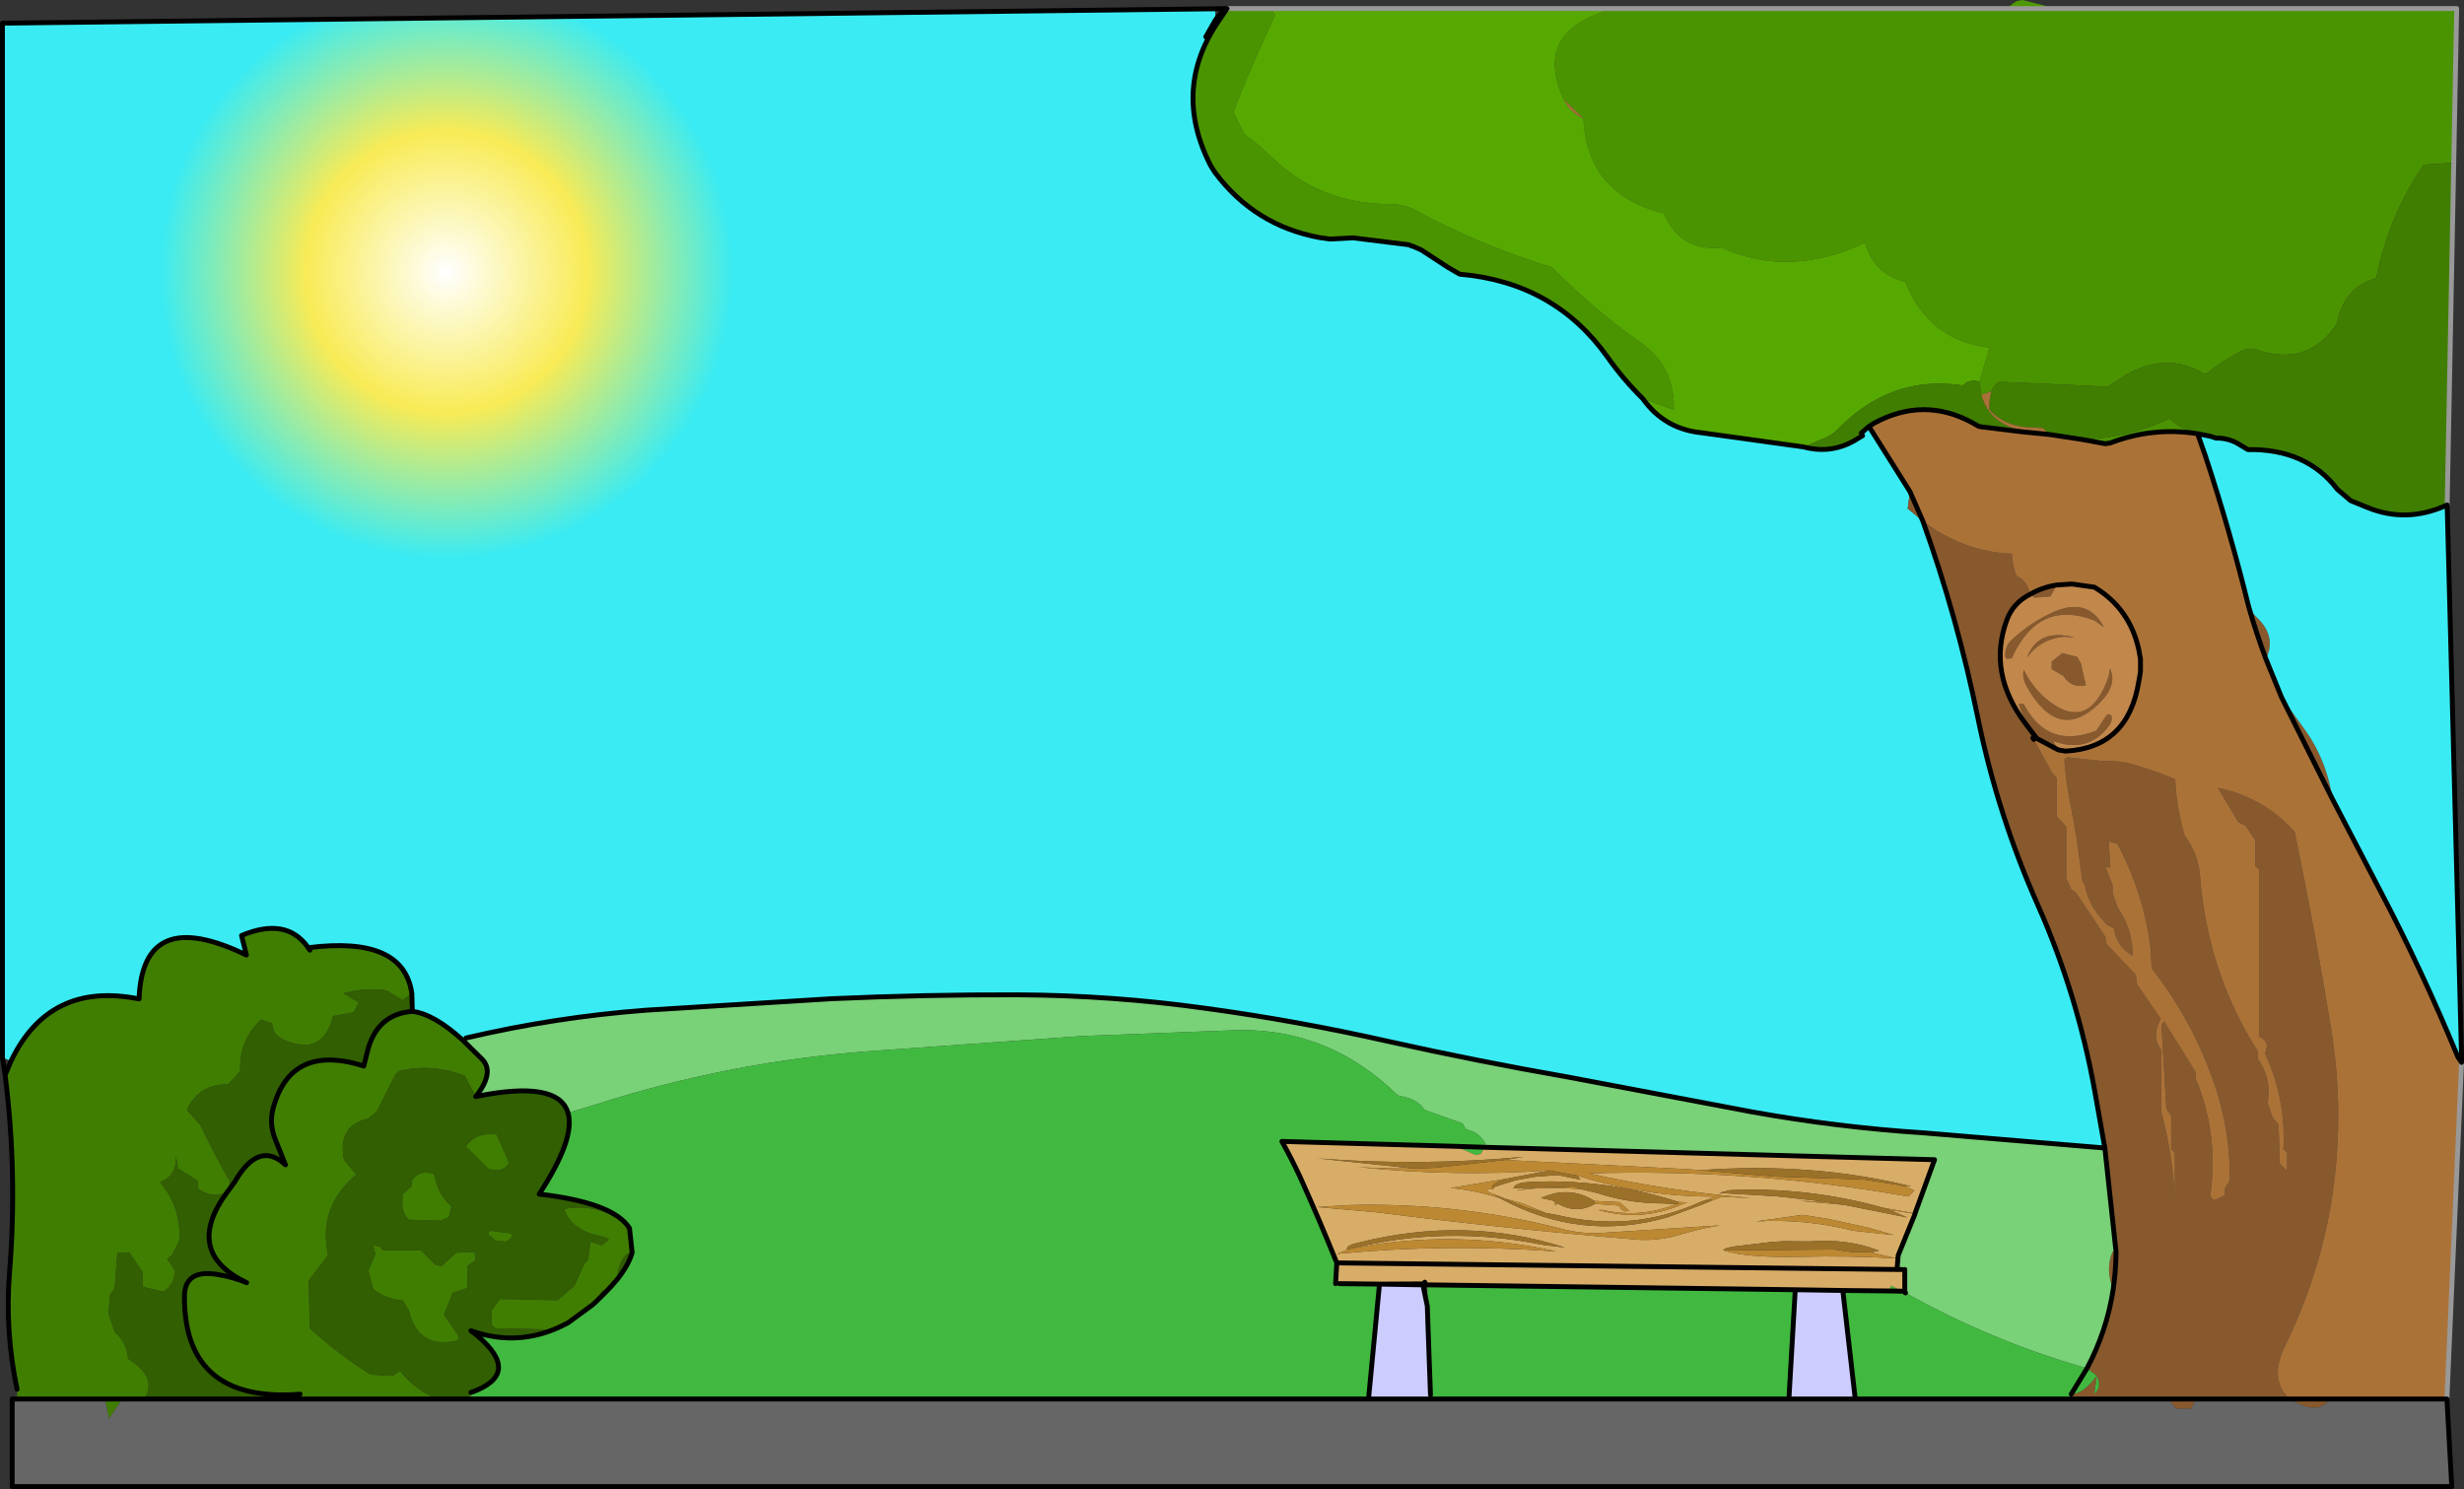
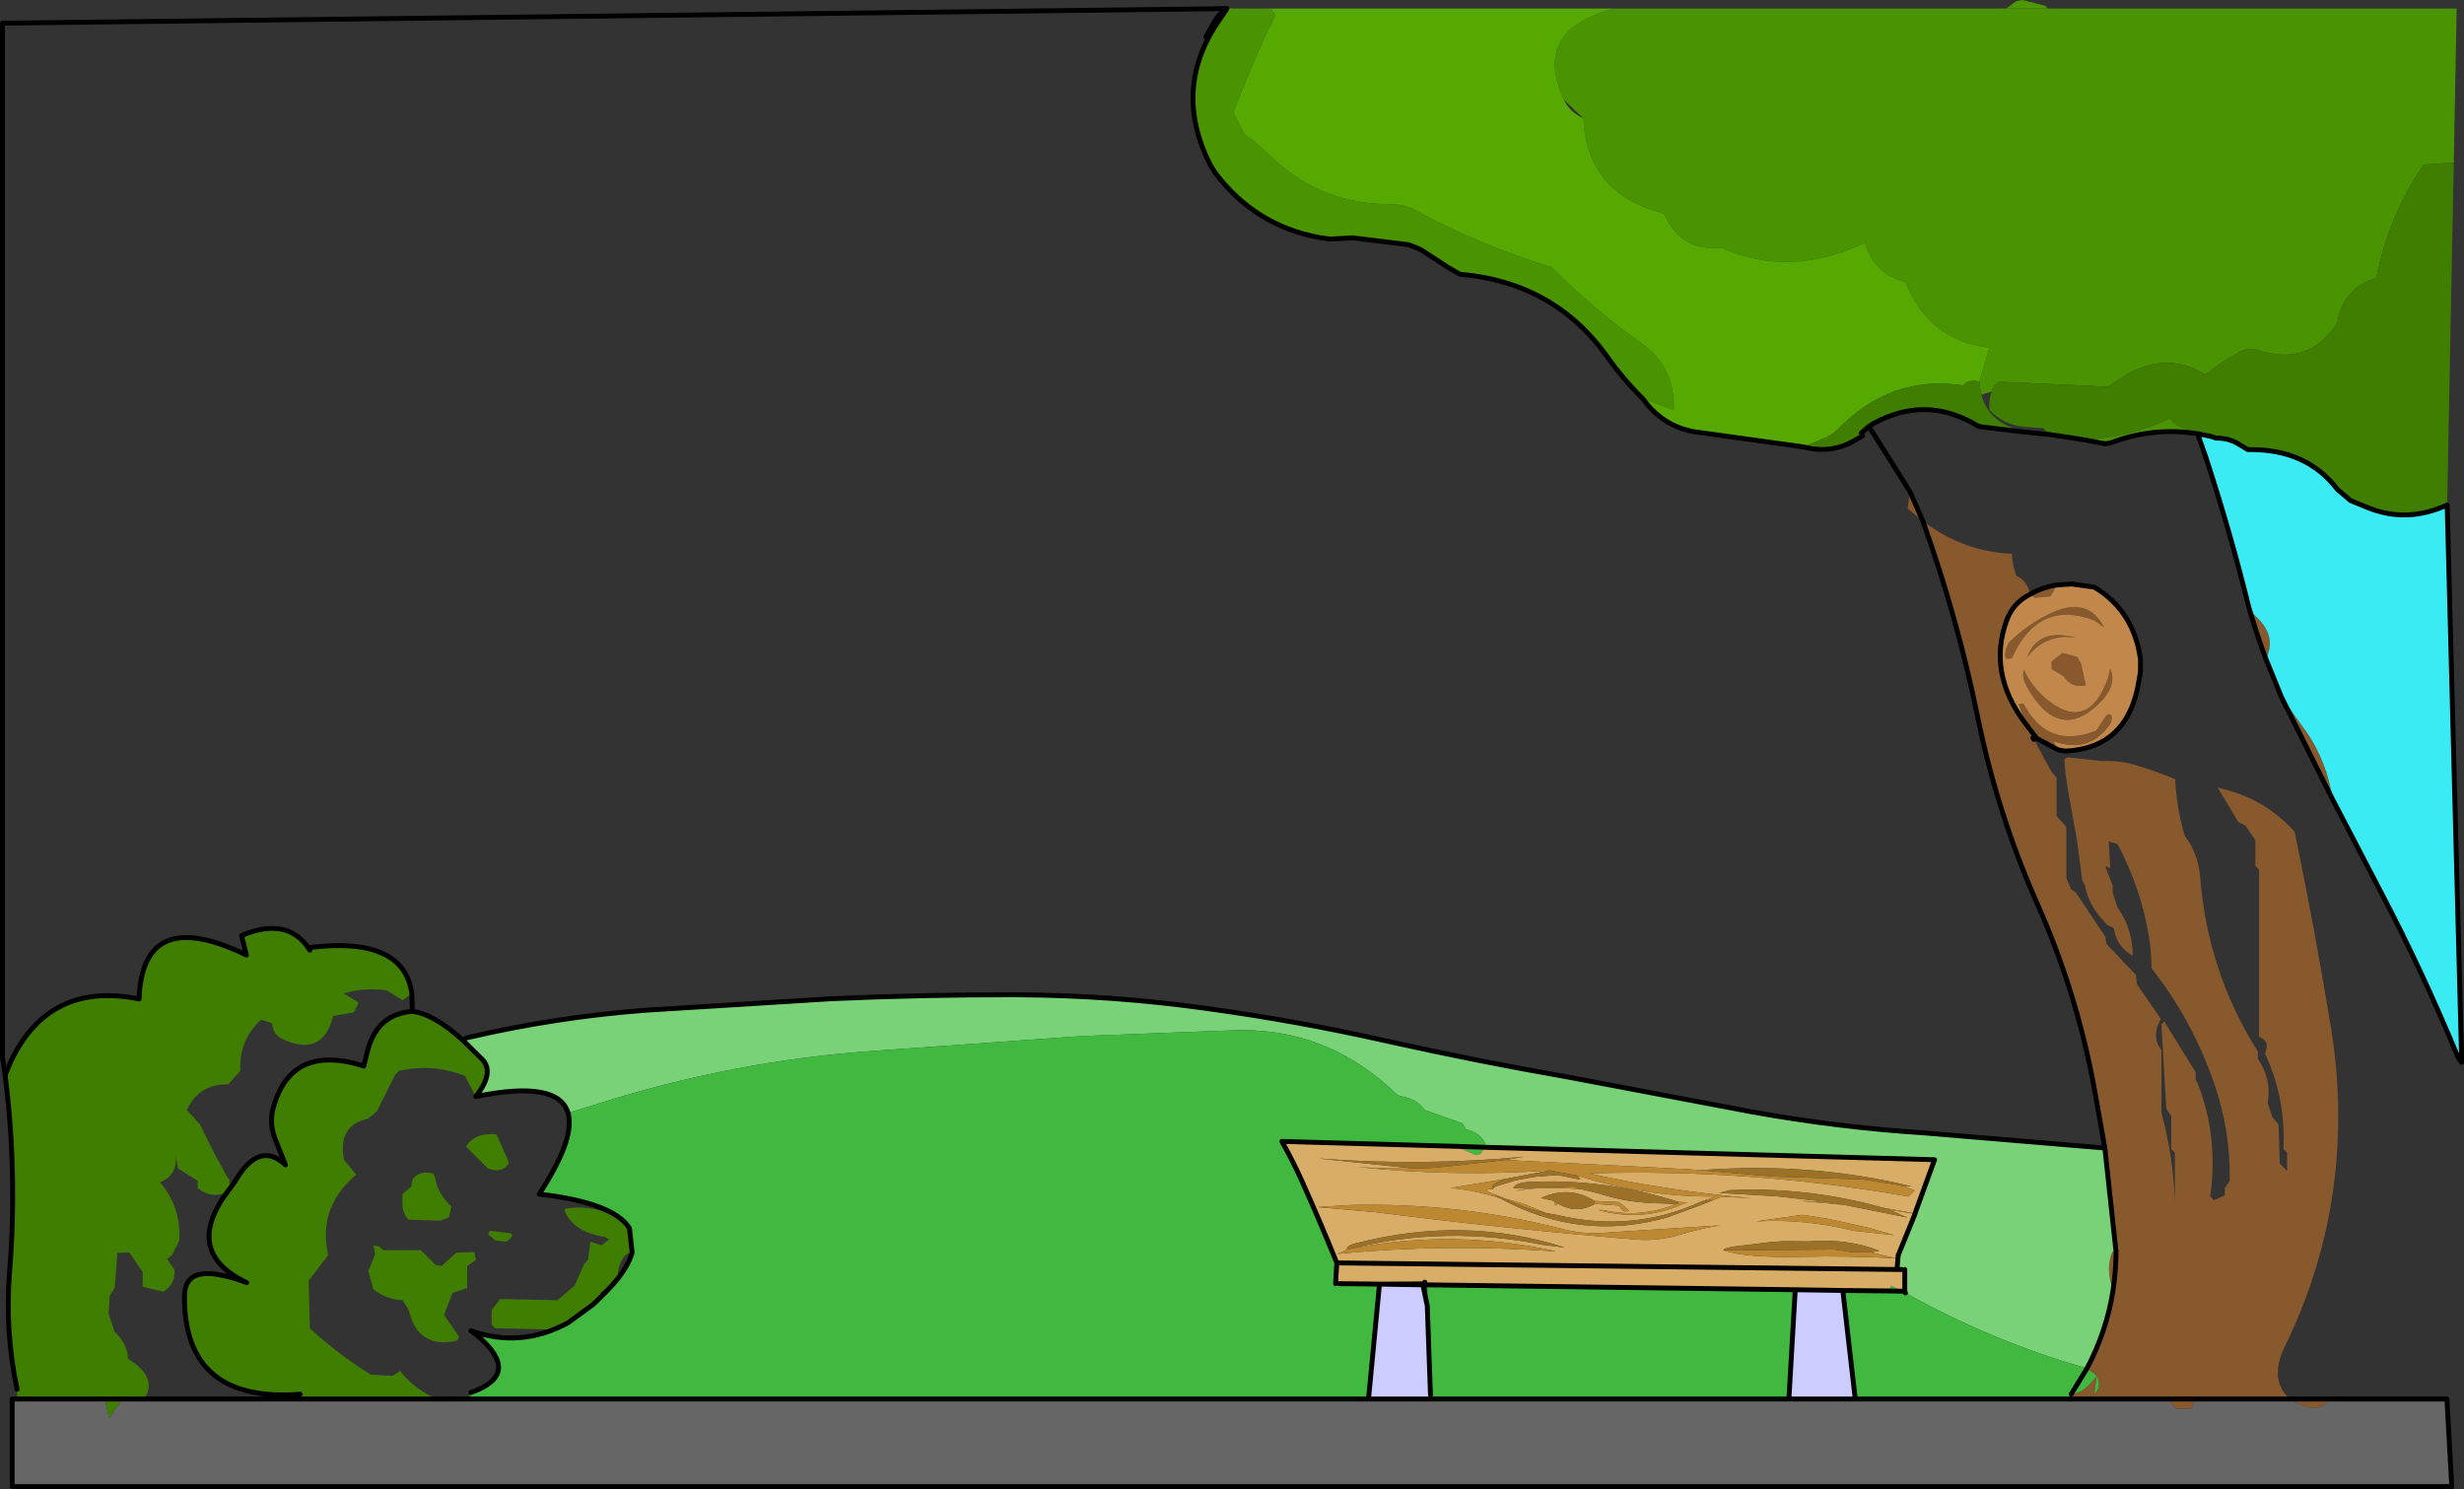
<svg xmlns="http://www.w3.org/2000/svg" height="305.2px" width="504.95px">
  <rect width="100%" height="100%" fill="#333333" stroke="none" />
  <g transform="matrix(1.0, 0.0, 0.0, 1.0, 252.45, 152.35)">
    <path d="M158.65 -150.6 L160.75 -152.1 162.0 -152.35 166.75 -151.15 167.15 -150.6 158.65 -150.6" fill="#4e9801" fill-rule="evenodd" stroke="none" />
    <path d="M158.65 -150.6 L167.15 -150.6 251.0 -150.6 250.4 -119.0 244.25 -118.6 Q237.1 -108.2 234.5 -95.35 227.75 -93.4 226.5 -86.1 220.6 -77.05 209.9 -80.7 208.3 -81.2 206.5 -80.2 202.8 -78.25 199.5 -75.6 191.85 -80.35 183.35 -75.6 L179.5 -73.1 157.25 -74.1 Q156.05 -73.35 155.65 -72.1 L153.6 -71.45 153.2 -73.65 153.2 -74.15 155.25 -81.1 Q142.85 -82.5 138.0 -94.6 131.65 -96.05 129.75 -102.6 114.3 -95.3 100.3 -101.6 91.9 -100.75 88.55 -108.6 72.75 -112.55 72.05 -128.1 L68.05 -131.9 Q61.4 -146.2 78.4 -150.6 L158.65 -150.6 M0.2 -150.6 L7.95 -150.6 8.65 -149.65 Q8.9 -149.25 8.75 -148.95 4.15 -139.4 0.3 -129.35 L2.55 -124.85 Q5.55 -122.7 8.25 -120.05 18.15 -110.5 32.5 -110.5 35.4 -110.5 37.7 -109.2 51.35 -101.85 65.55 -97.6 74.05 -89.0 83.8 -82.1 90.85 -77.15 90.55 -68.35 L84.2 -70.65 Q80.15 -74.65 76.95 -79.2 66.05 -94.5 46.7 -96.15 L44.2 -97.6 38.85 -101.1 37.85 -101.55 37.75 -101.6 36.15 -102.2 24.8 -103.6 20.1 -103.35 17.65 -103.95 Q4.8 -106.9 -3.5 -117.05 L-4.35 -118.4 Q-12.45 -134.25 -2.4 -148.5 L0.2 -150.6 M174.4 -62.25 Q183.95 -62.65 192.25 -66.6 193.65 -64.95 195.65 -64.35 L199.2 -63.2 197.9 -63.45 Q188.75 -64.9 180.0 -61.55 L178.95 -61.4 174.4 -62.25" fill="#4b9401" fill-rule="evenodd" stroke="none" />
    <path d="M-1.0 -150.6 L0.2 -150.6 -2.4 -148.5 -1.0 -150.6 M7.95 -150.6 L78.4 -150.6 Q61.4 -146.2 68.05 -131.9 69.3 -129.3 72.05 -128.1 72.75 -112.55 88.55 -108.6 91.9 -100.75 100.3 -101.6 114.3 -95.3 129.75 -102.6 131.65 -96.05 138.0 -94.6 142.85 -82.5 155.25 -81.1 L153.2 -74.15 152.0 -74.35 150.75 -74.1 149.75 -73.35 Q135.05 -75.6 124.1 -64.3 122.85 -63.0 120.95 -62.35 L117.15 -60.75 96.25 -63.65 Q88.65 -64.4 84.2 -70.65 L90.55 -68.35 Q90.85 -77.15 83.8 -82.1 74.05 -89.0 65.55 -97.6 51.35 -101.85 37.7 -109.2 35.4 -110.5 32.5 -110.5 18.15 -110.5 8.25 -120.05 5.55 -122.7 2.55 -124.85 L0.3 -129.35 Q4.15 -139.4 8.75 -148.95 8.9 -149.25 8.65 -149.65 L7.95 -150.6 M20.1 -103.35 L18.0 -103.65 Q4.65 -106.1 -3.5 -117.05 4.8 -106.9 17.65 -103.95 L20.1 -103.35 M155.35 -64.65 L160.8 -64.35 161.9 -63.85 155.35 -64.65" fill="#56a901" fill-rule="evenodd" stroke="none" />
-     <path d="M-251.95 64.4 L-251.95 -147.6 -3.4 -150.55 -3.4 -148.2 -5.35 -144.8 -1.0 -150.6 -2.4 -148.5 Q-12.45 -134.25 -4.35 -118.4 L-3.5 -117.05 Q4.65 -106.1 18.0 -103.65 L20.1 -103.35 24.8 -103.6 36.15 -102.2 37.75 -101.6 37.85 -101.55 38.85 -101.1 44.2 -97.6 46.7 -96.15 Q66.05 -94.5 76.95 -79.2 80.15 -74.65 84.2 -70.65 88.65 -64.4 96.25 -63.65 L117.15 -60.75 Q122.7 -59.25 127.6 -62.05 L129.25 -63.05 129.0 -63.6 130.55 -64.95 138.95 -51.6 138.5 -48.1 141.6 -45.55 Q148.7 -25.75 152.9 -5.1 156.95 14.7 165.25 33.35 173.3 51.55 176.85 71.4 L178.9 82.95 141.8 79.85 Q124.05 78.7 106.6 75.55 L68.85 68.4 Q50.25 65.15 31.85 61.05 13.45 56.9 -5.15 54.35 -24.4 51.65 -44.0 51.55 -62.95 51.5 -82.0 52.35 L-120.0 54.7 Q-138.6 56.1 -156.95 60.4 L-157.5 60.95 -157.55 60.9 Q-163.55 55.45 -167.95 54.95 L-168.05 51.3 Q-169.7 39.4 -189.3 41.9 L-189.35 41.8 Q-193.8 35.55 -202.95 39.4 L-201.95 43.4 Q-223.25 33.1 -223.95 52.4 -242.35 48.7 -250.2 65.15 -251.05 64.75 -251.95 64.4" fill="url(#gradient0)" fill-rule="evenodd" stroke="none" />
    <path d="M250.4 -119.0 L249.05 -48.85 Q240.7 -45.0 232.55 -48.4 L230.1 -49.4 229.25 -49.75 226.55 -52.05 Q220.2 -60.4 208.2 -60.2 L205.95 -61.55 Q203.95 -62.6 201.7 -62.55 L200.65 -62.9 199.2 -63.2 195.65 -64.35 Q193.65 -64.95 192.25 -66.6 183.95 -62.65 174.4 -62.25 L167.5 -63.3 166.25 -64.6 163.95 -64.75 Q158.55 -64.8 155.25 -68.35 155.1 -70.25 155.65 -72.1 156.05 -73.35 157.25 -74.1 L179.5 -73.1 183.35 -75.6 Q191.85 -80.35 199.5 -75.6 202.8 -78.25 206.5 -80.2 208.3 -81.2 209.9 -80.7 220.6 -77.05 226.5 -86.1 227.75 -93.4 234.5 -95.35 237.1 -108.2 244.25 -118.6 L250.4 -119.0 M-248.95 134.4 L-248.95 132.4 Q-251.45 120.55 -250.5 108.5 -248.85 88.2 -251.4 68.0 L-250.2 65.15 Q-242.35 48.7 -223.95 52.4 -223.25 33.1 -201.95 43.4 L-202.95 39.4 Q-193.8 35.55 -189.35 41.8 L-189.3 41.9 -188.95 42.4 -189.3 41.9 Q-169.7 39.4 -168.05 51.3 L-169.95 52.65 -173.2 50.65 Q-177.65 50.0 -182.05 51.25 L-178.95 53.15 -179.95 55.15 -184.2 55.9 Q-186.25 64.3 -194.3 60.75 -196.45 59.9 -196.7 57.4 L-198.95 56.65 Q-203.55 60.9 -203.2 67.15 L-205.7 69.9 Q-211.7 69.8 -214.15 75.15 L-211.45 78.15 Q-208.6 84.1 -205.75 89.1 L-205.45 89.35 -205.4 91.35 -204.35 89.9 Q-199.4 81.3 -193.95 86.4 L-196.05 81.15 Q-197.3 77.95 -196.5 74.9 -192.9 61.4 -177.9 66.15 L-177.25 63.55 Q-175.4 55.5 -167.95 54.95 -163.55 55.45 -157.55 60.9 L-157.5 60.95 -153.6 64.8 Q-151.05 67.5 -154.95 72.4 L-157.2 68.15 Q-163.9 65.55 -170.7 67.15 L-171.45 67.9 -175.2 75.4 -176.95 76.9 Q-183.35 78.3 -181.95 85.4 L-179.45 88.4 Q-187.4 95.15 -185.2 104.9 L-189.2 110.15 -188.95 119.9 Q-183.15 125.25 -176.45 129.4 L-171.95 129.65 -170.45 128.65 Q-167.3 132.65 -162.75 134.4 L-196.5 134.4 -196.5 133.5 Q-214.7 132.5 -214.65 113.4 -214.65 107.8 -208.0 108.85 -204.85 109.35 -201.9 110.55 -214.95 104.3 -205.9 92.0 L-205.4 91.35 -205.9 92.0 Q-209.2 93.45 -211.95 91.15 L-211.95 89.65 -215.95 87.15 -216.4 84.7 Q-216.2 88.65 -219.65 89.95 -215.3 95.15 -215.7 101.9 L-217.2 104.9 -218.2 105.65 -216.7 107.9 Q-216.45 110.75 -218.95 112.4 L-223.2 111.4 -223.2 108.4 -225.95 104.35 -228.4 104.45 -228.95 111.65 -229.95 113.15 -230.2 116.9 -228.95 120.65 Q-226.45 122.85 -226.2 126.15 L-224.7 127.2 Q-220.4 130.55 -222.9 134.4 L-227.4 134.4 -230.1 138.4 -230.95 134.4 -227.4 134.4 -230.95 134.4 -248.95 134.4 M153.2 -74.15 L153.2 -73.65 153.6 -71.45 Q154.95 -66.2 160.8 -64.35 L155.35 -64.65 153.7 -64.85 153.05 -64.95 Q143.05 -71.1 132.85 -66.25 131.65 -65.7 130.55 -64.95 L129.0 -63.6 129.25 -63.05 127.6 -62.05 Q122.7 -59.25 117.15 -60.75 L120.95 -62.35 Q122.85 -63.0 124.1 -64.3 135.05 -75.6 149.75 -73.35 L150.75 -74.1 152.0 -74.35 153.2 -74.15 M-190.95 133.4 Q-193.9 133.65 -196.5 133.5 -193.9 133.65 -190.95 133.4 M-156.9 134.4 Q-156.25 133.85 -155.95 133.1 L-155.95 134.4 -156.9 134.4 M-136.0 118.75 L-139.45 120.15 -150.95 119.9 -151.7 119.15 -151.7 116.15 -149.95 113.9 -138.2 114.15 -134.7 111.15 -132.7 106.65 -131.95 105.9 -131.45 102.15 -129.2 102.9 -127.65 101.75 Q-128.15 101.3 -128.7 101.15 -135.15 100.1 -136.8 95.6 L-136.4 95.35 Q-128.8 94.25 -123.45 99.4 L-122.9 104.35 Q-124.15 104.35 -125.0 105.95 -125.9 107.55 -125.9 109.8 L-127.15 111.25 -128.0 112.15 -129.2 112.4 -130.15 114.3 -130.95 115.05 -136.0 118.75 M-159.95 94.9 L-160.45 97.15 -162.2 97.85 -168.7 97.65 Q-169.95 96.4 -170.0 94.45 L-169.95 92.4 -168.2 90.9 -167.95 89.4 Q-166.8 87.9 -164.95 88.0 L-163.7 88.15 Q-163.35 88.65 -163.25 89.25 -162.6 92.55 -159.95 94.9 M-150.7 80.15 L-148.35 85.45 Q-148.2 85.75 -148.2 86.15 -149.6 88.2 -152.45 87.15 L-156.95 82.65 Q-155.05 79.7 -150.7 80.15 M-155.2 104.3 L-154.95 105.9 -156.7 107.15 -156.7 111.65 -159.7 112.65 -161.45 117.15 -158.4 121.6 -158.7 122.4 Q-166.8 124.3 -168.7 116.15 L-169.95 114.15 Q-173.25 114.0 -175.95 111.9 L-176.95 108.15 -175.55 104.7 -175.95 102.9 -174.7 103.15 -173.95 103.9 -166.2 103.9 -163.2 106.9 -161.95 107.15 -158.95 104.4 -155.2 104.3 M-147.45 100.9 L-147.85 101.5 -148.7 102.15 -150.95 101.9 -151.75 101.2 Q-152.85 100.5 -151.95 99.9 L-147.8 100.45 Q-147.6 100.5 -147.45 100.9" fill="#407e01" fill-rule="evenodd" stroke="none" />
    <path d="M138.95 -51.6 L141.6 -45.55 Q149.9 -39.25 159.85 -38.85 159.95 -36.5 160.75 -34.35 163.15 -33.25 163.5 -30.6 L163.6 -30.55 Q166.15 -32.0 169.05 -32.45 L167.75 -30.1 164.5 -29.85 163.6 -30.55 Q160.1 -28.8 158.8 -25.25 154.8 -14.35 162.7 -3.95 L164.95 -1.0 162.7 -3.95 161.25 -8.05 162.25 -8.1 Q167.15 1.35 177.15 -2.6 L179.1 -5.55 179.45 -5.9 179.5 -5.95 180.0 -5.9 180.25 -5.65 Q180.45 -4.6 179.9 -3.8 175.6 2.2 168.35 -0.45 L169.25 1.3 164.95 -1.0 Q164.4 -1.45 164.15 -1.1 L164.35 -0.8 168.0 5.9 169.0 7.05 169.0 14.9 171.0 17.15 171.0 27.65 172.0 29.9 173.0 30.65 179.0 39.65 179.25 41.15 185.25 47.45 185.5 49.4 190.35 56.45 189.85 57.6 Q188.65 60.55 190.5 62.9 L190.5 75.65 Q192.95 84.9 193.25 94.0 L193.25 83.9 192.5 83.15 192.5 76.4 191.5 74.9 190.5 57.65 191.05 57.0 197.5 67.4 197.5 68.9 197.9 69.65 Q202.2 80.55 200.5 92.9 L201.25 93.65 203.5 92.65 203.5 91.15 204.5 89.65 Q204.65 79.75 201.55 70.45 197.1 57.1 188.5 46.15 L188.3 42.3 Q187.0 31.1 181.5 20.65 L179.7 20.1 180.0 25.55 179.0 25.25 180.5 29.15 180.5 30.65 181.5 33.65 181.8 34.1 Q184.65 38.4 184.6 43.55 181.25 41.6 180.75 37.9 L179.25 37.15 178.8 36.55 Q175.6 33.35 174.75 28.9 174.3 28.4 174.25 27.9 L173.15 19.65 171.95 12.95 Q170.6 6.0 170.65 3.2 L170.9 3.05 171.25 2.9 171.1 2.85 178.45 3.65 Q182.1 3.5 185.1 4.45 189.25 5.65 193.3 7.35 193.6 13.3 195.25 18.9 198.05 22.65 198.4 27.2 199.95 46.95 210.25 63.15 L210.25 64.65 210.9 65.7 Q213.05 69.5 212.25 73.65 L213.25 76.65 214.5 78.15 214.75 86.15 216.25 87.65 216.25 83.9 215.5 83.15 Q216.0 72.75 211.75 63.65 L211.9 62.95 Q212.65 61.0 210.5 60.15 L210.5 25.9 209.75 25.15 209.75 19.9 207.75 16.9 206.25 16.15 202.05 9.1 204.4 9.7 Q212.3 12.0 217.8 18.15 221.95 38.15 225.25 58.4 227.25 70.5 226.55 82.7 225.35 104.05 215.8 123.6 212.45 130.45 216.8 134.4 L224.95 134.4 Q222.65 138.0 216.8 134.4 L197.7 134.4 191.9 134.4 197.7 134.4 196.5 136.4 193.5 136.4 191.9 134.4 172.0 134.4 172.0 133.4 172.1 133.25 Q174.15 133.65 177.25 129.65 L176.75 133.3 Q178.35 132.0 177.25 129.65 L175.25 128.1 Q179.3 120.45 180.6 112.0 181.15 108.2 181.2 104.3 181.15 108.2 180.6 112.0 178.95 107.75 180.5 104.15 L181.2 104.3 178.9 82.95 176.85 71.4 Q173.3 51.55 165.25 33.35 156.95 14.7 152.9 -5.1 148.7 -25.75 141.6 -45.55 L138.5 -48.1 138.95 -51.6 M186.15 -14.35 L185.85 -12.65 Q185.3 -13.7 186.15 -14.35 M158.75 -17.35 L158.5 -17.7 Q158.35 -19.45 159.45 -20.85 163.0 -24.3 167.5 -26.5 175.3 -30.4 178.7 -23.8 L176.8 -25.15 Q165.3 -29.65 159.8 -17.4 L158.75 -17.35 M208.4 -27.9 Q209.05 -26.75 209.95 -25.9 214.2 -21.9 211.9 -17.3 209.95 -22.5 208.4 -27.9 M215.1 -9.45 L220.2 -2.35 Q224.4 3.7 225.6 11.55 L215.1 -9.45 M170.65 -21.85 Q165.7 -21.45 162.95 -17.55 165.2 -23.75 172.85 -21.65 L170.65 -21.85 M173.25 -17.7 L174.0 -16.35 175.0 -11.9 Q172.1 -11.2 170.4 -13.8 L168.0 -15.2 168.0 -16.75 170.2 -18.5 173.25 -17.7 M179.65 -13.65 L179.95 -15.3 Q181.6 -11.85 177.55 -8.0 169.4 -0.2 163.0 -11.45 162.0 -13.2 162.2 -14.65 L162.3 -15.05 Q163.85 -11.8 166.65 -9.3 175.5 -1.75 179.65 -13.65" fill="#88592d" fill-rule="evenodd" stroke="none" />
    <path d="M169.05 -32.45 L172.15 -32.65 176.75 -32.0 Q184.0 -27.65 185.85 -19.2 L186.2 -17.3 186.2 -14.85 186.15 -14.35 Q185.3 -13.7 185.85 -12.65 183.65 0.95 170.85 1.6 L169.6 1.4 169.25 1.3 168.35 -0.45 Q175.6 2.2 179.9 -3.8 180.45 -4.6 180.25 -5.65 L180.0 -5.9 179.5 -5.95 179.45 -5.9 179.1 -5.55 177.15 -2.6 Q167.15 1.35 162.25 -8.1 L161.25 -8.05 162.7 -3.95 Q154.8 -14.35 158.8 -25.25 160.1 -28.8 163.6 -30.55 L164.5 -29.85 167.75 -30.1 169.05 -32.45 M158.75 -17.35 L159.8 -17.4 Q165.3 -29.65 176.8 -25.15 L178.7 -23.8 Q175.3 -30.4 167.5 -26.5 163.0 -24.3 159.45 -20.85 158.35 -19.45 158.5 -17.7 L158.75 -17.35 M179.65 -13.65 Q175.5 -1.75 166.65 -9.3 163.85 -11.8 162.3 -15.05 L162.2 -14.65 Q162.0 -13.2 163.0 -11.45 169.4 -0.2 177.55 -8.0 181.6 -11.85 179.95 -15.3 L179.65 -13.65 M173.25 -17.7 L170.2 -18.5 168.0 -16.75 168.0 -15.2 170.4 -13.8 Q172.1 -11.2 175.0 -11.9 L174.0 -16.35 173.25 -17.7 M170.65 -21.85 L172.85 -21.65 Q165.2 -23.75 162.95 -17.55 165.7 -21.45 170.65 -21.85" fill="#c2874b" fill-rule="evenodd" stroke="none" />
-     <path d="M252.0 65.4 L249.0 134.4 224.95 134.4 216.8 134.4 Q212.45 130.45 215.8 123.6 225.35 104.05 226.55 82.7 227.25 70.5 225.25 58.4 221.95 38.15 217.8 18.15 212.3 12.0 204.4 9.7 L202.05 9.1 206.25 16.15 207.75 16.9 209.75 19.9 209.75 25.15 210.5 25.9 210.5 60.15 Q212.65 61.0 211.9 62.95 L211.75 63.65 Q216.0 72.75 215.5 83.15 L216.25 83.9 216.25 87.65 214.75 86.15 214.5 78.15 213.25 76.65 212.25 73.65 Q213.05 69.5 210.9 65.7 L210.25 64.65 210.25 63.15 Q199.95 46.95 198.4 27.2 198.05 22.65 195.25 18.9 193.6 13.3 193.3 7.35 189.25 5.65 185.1 4.45 182.1 3.5 178.45 3.65 L171.1 2.85 171.25 2.9 170.9 3.05 170.65 3.2 Q170.6 6.0 171.95 12.95 L173.15 19.65 174.25 27.9 Q174.3 28.4 174.75 28.9 175.6 33.35 178.8 36.55 L179.25 37.15 180.75 37.9 Q181.25 41.6 184.6 43.55 184.65 38.4 181.8 34.1 L181.5 33.65 180.5 30.65 180.5 29.15 179.0 25.25 180.0 25.55 179.7 20.1 181.5 20.65 Q187.0 31.1 188.3 42.3 L188.5 46.15 Q197.1 57.1 201.55 70.45 204.65 79.75 204.5 89.65 L203.5 91.15 203.5 92.65 201.25 93.65 200.5 92.9 Q202.2 80.55 197.9 69.65 L197.5 68.9 197.5 67.4 191.05 57.0 190.5 57.65 191.5 74.9 192.5 76.4 192.5 83.15 193.25 83.9 193.25 94.0 Q192.95 84.9 190.5 75.65 L190.5 62.9 Q188.65 60.55 189.85 57.6 L190.35 56.45 185.5 49.4 185.25 47.45 179.25 41.15 179.0 39.65 173.0 30.65 172.0 29.9 171.0 27.65 171.0 17.15 169.0 14.9 169.0 7.05 168.0 5.9 164.35 -0.8 164.15 -1.1 Q164.4 -1.45 164.95 -1.0 L169.25 1.3 169.6 1.4 170.85 1.6 Q183.65 0.95 185.85 -12.65 L186.15 -14.35 186.2 -14.85 186.2 -17.3 185.85 -19.2 Q184.0 -27.65 176.75 -32.0 L172.15 -32.65 169.05 -32.45 Q166.15 -32.0 163.6 -30.55 L163.5 -30.6 Q163.15 -33.25 160.75 -34.35 159.95 -36.5 159.85 -38.85 149.9 -39.25 141.6 -45.55 L138.95 -51.6 130.55 -64.95 Q131.65 -65.7 132.85 -66.25 143.05 -71.1 153.05 -64.95 L153.7 -64.85 155.35 -64.65 161.9 -63.85 160.8 -64.35 Q154.95 -66.2 153.6 -71.45 L155.65 -72.1 Q155.1 -70.25 155.25 -68.35 158.55 -64.8 163.95 -64.75 L166.25 -64.6 167.5 -63.3 174.4 -62.25 178.95 -61.4 180.0 -61.55 Q188.75 -64.9 197.9 -63.45 L199.45 -59.05 Q204.5 -43.75 208.4 -27.9 209.95 -22.5 211.9 -17.3 L215.1 -9.45 225.6 11.55 235.55 30.65 Q244.0 46.75 251.25 64.3 L252.0 65.4 M72.05 -128.1 Q69.3 -129.3 68.05 -131.9 L72.05 -128.1 M161.9 -63.85 L167.5 -63.3 161.9 -63.85" fill="#ab7238" fill-rule="evenodd" stroke="none" />
    <path d="M249.05 -48.85 L252.0 64.3 251.25 64.3 Q244.0 46.75 235.55 30.65 L225.6 11.55 Q224.4 3.7 220.2 -2.35 L215.1 -9.45 211.9 -17.3 Q214.2 -21.9 209.95 -25.9 209.05 -26.75 208.4 -27.9 204.5 -43.75 199.45 -59.05 L197.9 -63.45 199.2 -63.2 200.65 -62.9 201.7 -62.55 Q203.95 -62.6 205.95 -61.55 L208.2 -60.2 Q220.2 -60.4 226.55 -52.05 L229.25 -49.75 230.1 -49.4 232.55 -48.4 Q240.7 -45.0 249.05 -48.85" fill="#3aebf3" fill-rule="evenodd" stroke="none" />
    <path d="M178.9 82.95 L181.2 104.3 180.5 104.15 Q178.95 107.75 180.6 112.0 179.3 120.45 175.25 128.1 L174.35 127.85 Q155.5 122.4 138.05 112.65 L137.9 112.55 137.9 112.3 137.9 112.55 137.4 112.3 137.9 112.3 137.9 107.85 137.35 107.85 136.3 107.85 136.55 104.95 140.0 96.45 140.1 96.45 140.0 96.35 144.0 85.35 51.8 82.8 52.0 82.15 Q50.75 79.7 48.0 79.15 L47.25 77.9 39.5 75.15 Q38.15 73.25 35.95 72.65 L34.0 72.15 Q19.4 57.9 -0.35 58.85 L-30.65 60.0 -72.1 62.95 Q-102.45 64.95 -131.2 74.3 L-136.05 75.75 Q-138.05 68.95 -154.95 72.4 -151.05 67.5 -153.6 64.8 L-157.5 60.95 -156.95 60.4 Q-138.6 56.1 -120.0 54.7 L-82.0 52.35 Q-62.95 51.5 -44.0 51.55 -24.4 51.65 -5.15 54.35 13.45 56.9 31.85 61.05 50.25 65.15 68.85 68.4 L106.6 75.55 Q124.05 78.7 141.8 79.85 L178.9 82.95 M40.15 118.25 L40.05 115.35 40.05 111.0 40.15 111.0 40.15 118.25 M-155.95 133.1 L-155.95 133.05 -155.9 133.05 -155.9 134.4 -155.95 134.4 -155.95 133.1" fill="#79d178" fill-rule="evenodd" stroke="none" />
    <path d="M249.0 134.4 L250.0 152.35 -249.95 152.35 -249.95 134.4 -248.95 134.4 -230.95 134.4 -230.1 138.4 -227.4 134.4 -222.9 134.4 -196.5 134.4 -162.75 134.4 -156.9 134.4 -155.95 134.4 -155.9 134.4 28.0 134.4 40.7 134.4 114.15 134.4 127.75 134.4 172.0 134.4 191.9 134.4 193.5 136.4 196.5 136.4 197.7 134.4 216.8 134.4 Q222.65 138.0 224.95 134.4 L249.0 134.4" fill="#666666" fill-rule="evenodd" stroke="none" />
    <path d="M175.25 128.1 L177.25 129.65 Q178.35 132.0 176.75 133.3 L177.25 129.65 Q174.15 133.65 172.1 133.25 L172.0 133.4 172.0 134.4 127.75 134.4 125.2 112.15 134.7 112.25 137.4 112.3 137.9 112.55 138.05 112.65 Q155.5 122.4 174.35 127.85 L175.25 128.1 172.1 133.25 175.25 128.1 M51.8 82.8 L51.0 84.15 50.0 84.4 45.85 82.6 10.25 81.6 Q12.3 85.25 14.05 89.05 17.95 97.7 21.5 106.5 L21.25 110.75 22.0 110.75 30.25 110.85 28.0 134.4 -155.9 134.4 -155.9 133.05 Q-145.3 129.3 -154.7 121.35 L-155.95 120.4 Q-145.7 124.05 -136.0 118.75 L-130.95 115.05 -130.15 114.3 -128.0 112.15 -127.15 111.25 -125.9 109.8 Q-123.55 106.8 -122.9 104.35 L-123.45 99.4 Q-126.7 94.15 -141.95 92.4 -134.5 81.0 -136.05 75.75 L-131.2 74.3 Q-102.45 64.95 -72.1 62.95 L-30.65 60.0 -0.35 58.85 Q19.4 57.9 34.0 72.15 L35.95 72.65 Q38.15 73.25 39.5 75.15 L47.25 77.9 48.0 79.15 Q50.75 79.7 52.0 82.15 L51.8 82.8 45.85 82.6 51.8 82.8 M40.7 134.4 L40.7 133.55 40.15 118.35 40.2 118.3 40.15 118.25 40.15 111.0 115.45 112.0 114.15 134.4 40.7 134.4 M137.4 112.3 L134.7 112.25 135.05 111.15 137.4 112.3" fill="#41b940" fill-rule="evenodd" stroke="none" />
    <path d="M71.6 91.4 L75.15 92.25 75.4 92.35 Q81.55 94.3 88.2 94.3 L91.0 94.45 Q83.7 97.4 76.05 95.65 L75.05 95.65 Q83.95 98.15 92.25 94.5 L93.3 94.1 91.55 94.0 Q76.05 89.05 60.5 89.95 58.0 90.15 57.7 91.2 L61.4 91.1 58.6 91.6 58.45 91.7 Q63.75 90.75 71.6 91.4 M91.45 94.35 L91.5 94.3 91.7 94.3 91.45 94.35 M84.7 91.6 L84.55 91.6 Q84.55 91.15 84.7 91.6 M111.05 88.8 L94.8 87.4 93.6 87.3 56.05 85.4 59.8 84.75 Q38.85 86.7 17.85 85.1 L17.25 85.05 37.15 87.15 Q31.5 87.2 25.8 86.85 45.4 88.9 65.15 87.55 L55.95 89.3 44.8 91.15 Q50.05 91.65 54.95 93.25 71.5 102.25 89.3 97.15 L96.1 94.65 100.4 92.95 106.4 93.2 Q89.6 91.8 73.15 88.15 106.3 87.15 138.65 92.9 L139.9 91.65 137.95 90.85 139.2 90.8 Q118.9 85.8 95.95 87.5 L111.05 88.8 M96.15 93.95 Q82.0 100.4 66.55 96.65 L64.45 96.3 59.65 94.35 56.05 93.35 53.75 92.45 53.55 92.35 53.0 92.15 52.75 92.05 Q51.5 91.2 53.5 91.45 L53.5 91.3 54.0 90.85 58.2 89.55 62.1 88.85 66.8 88.5 71.45 89.45 70.8 88.6 Q84.65 93.0 99.05 92.9 L96.15 93.95 M107.35 98.0 Q117.35 97.4 127.35 99.9 L135.65 100.8 130.5 99.3 122.1 97.45 116.95 96.65 107.35 98.0 M133.5 95.2 Q117.95 90.85 102.0 91.6 L99.85 92.15 111.65 92.85 121.45 93.95 116.4 93.8 125.45 94.6 138.45 97.2 134.85 95.65 140.0 96.45 136.55 104.95 136.3 107.85 21.5 106.5 136.3 107.85 137.35 107.85 137.9 107.85 137.9 112.3 137.4 112.3 135.05 111.15 134.7 112.25 125.2 112.15 115.45 112.0 40.15 111.0 40.05 111.0 39.55 110.45 39.15 110.8 30.25 110.85 22.0 110.75 21.25 110.75 21.5 106.5 Q17.95 97.7 14.05 89.05 12.3 85.25 10.25 81.6 L45.85 82.6 50.0 84.4 51.0 84.15 51.8 82.8 144.0 85.35 140.0 96.35 133.5 95.2 M12.45 85.05 L12.45 85.15 Q13.3 85.55 12.45 85.05 M17.5 95.05 L29.4 96.1 Q56.35 99.55 83.35 101.75 87.7 102.0 92.05 100.65 96.05 99.45 100.1 98.8 L75.0 100.4 Q71.05 100.5 67.15 99.4 46.0 94.05 24.0 94.65 L17.5 95.05 M74.3 93.8 Q69.3 90.65 63.7 93.05 63.5 93.05 63.35 93.2 L66.05 93.8 66.05 94.05 66.15 94.45 66.3 94.7 66.5 94.7 66.7 94.3 Q70.55 96.55 74.2 94.5 L74.35 94.4 79.35 94.75 79.8 95.5 80.55 95.95 81.45 95.85 79.45 94.05 74.3 93.8 M24.55 103.55 Q43.8 98.75 63.75 102.8 L68.25 103.35 Q47.9 96.8 25.95 102.35 23.3 102.9 23.6 103.8 L21.55 104.65 Q43.65 102.5 66.5 104.15 45.55 99.45 24.55 103.55 M130.95 104.35 L132.65 104.0 Q126.15 101.45 118.25 102.1 L113.05 102.05 110.65 102.2 104.45 102.95 Q101.3 103.25 100.7 103.85 L100.8 103.95 Q105.5 105.5 116.65 105.25 126.45 105.0 136.3 105.6 L130.95 104.35" fill="#d8ad67" fill-rule="evenodd" stroke="none" />
    <path d="M91.0 94.45 L91.35 94.45 91.45 94.35 91.7 94.3 91.5 94.3 91.55 94.0 93.3 94.1 92.25 94.5 Q83.95 98.15 75.05 95.65 L76.05 95.65 Q83.7 97.4 91.0 94.45 M61.4 91.1 L70.1 90.85 71.6 91.4 Q63.75 90.75 58.45 91.7 L58.6 91.6 61.4 91.1 M84.7 91.6 Q84.55 91.15 84.55 91.6 L84.7 91.6 M56.05 85.4 L93.6 87.3 94.8 87.4 111.05 88.8 129.45 89.4 136.1 90.45 137.95 90.85 139.9 91.65 138.65 92.9 Q106.3 87.15 73.15 88.15 89.6 91.8 106.4 93.2 L100.4 92.95 96.1 94.65 98.5 93.5 96.15 93.95 99.05 92.9 Q84.65 93.0 70.8 88.6 L65.15 87.55 Q45.4 88.9 25.8 86.85 31.5 87.2 37.15 87.15 L37.65 87.15 39.1 87.1 41.65 87.0 56.05 85.4 M54.95 93.25 Q50.05 91.65 44.8 91.15 L55.95 89.3 Q52.7 90.5 53.45 91.35 L53.5 91.3 53.5 91.45 Q51.5 91.2 52.75 92.05 L53.0 92.15 53.55 92.35 53.75 92.45 54.95 93.25 M64.45 96.3 L60.35 95.2 58.35 94.4 56.05 93.35 59.65 94.35 64.45 96.3 M107.35 98.0 L116.95 96.65 122.1 97.45 130.5 99.3 135.65 100.8 127.35 99.9 Q117.35 97.4 107.35 98.0 M133.5 95.2 L140.0 96.35 140.0 96.45 140.0 96.35 140.1 96.45 140.0 96.45 134.85 95.65 133.5 95.2 M125.45 94.6 L116.4 93.8 121.45 93.95 125.45 94.6 M17.5 95.05 L24.0 94.65 Q46.0 94.05 67.15 99.4 71.05 100.5 75.0 100.4 L100.1 98.8 Q96.05 99.45 92.05 100.65 87.7 102.0 83.35 101.75 56.35 99.55 29.4 96.1 L17.5 95.05 M12.45 85.05 Q13.3 85.55 12.45 85.15 L12.45 85.05 M66.05 93.8 L66.7 94.3 66.5 94.7 66.3 94.7 66.15 94.45 66.05 94.05 66.05 93.8 M74.35 94.4 L74.3 93.8 79.45 94.05 81.45 95.85 80.55 95.95 79.8 95.5 79.35 94.75 74.35 94.4 M23.6 103.8 L24.55 103.55 Q45.55 99.45 66.5 104.15 43.65 102.5 21.55 104.65 L23.6 103.8 M100.8 103.95 L123.45 103.75 126.8 104.25 130.95 104.35 136.3 105.6 Q126.45 105.0 116.65 105.25 105.5 105.5 100.8 103.95" fill="#bc8832" fill-rule="evenodd" stroke="none" />
    <path d="M91.0 94.45 L88.2 94.3 Q81.55 94.3 75.4 92.35 L75.15 92.25 71.6 91.4 70.1 90.85 61.4 91.1 57.7 91.2 Q58.0 90.15 60.5 89.95 76.05 89.05 91.55 94.0 L91.5 94.3 91.45 94.35 91.35 94.45 91.0 94.45 M111.05 88.8 L95.95 87.5 Q118.9 85.8 139.2 90.8 L137.95 90.85 136.1 90.45 129.45 89.4 111.05 88.8 M96.1 94.65 L89.3 97.15 Q71.5 102.25 54.95 93.25 L53.75 92.45 56.05 93.35 58.35 94.4 60.35 95.2 64.45 96.3 66.55 96.65 Q82.0 100.4 96.15 93.95 L98.5 93.5 96.1 94.65 M55.95 89.3 L65.15 87.55 70.8 88.6 71.45 89.45 66.8 88.5 62.1 88.85 58.2 89.55 54.0 90.85 53.5 91.3 53.45 91.35 Q52.7 90.5 55.95 89.3 M37.15 87.15 L17.25 85.05 17.85 85.1 Q38.85 86.7 59.8 84.75 L56.05 85.4 41.65 87.0 39.1 87.1 37.65 87.15 37.15 87.15 M121.45 93.95 L111.65 92.85 99.85 92.15 102.0 91.6 Q117.95 90.85 133.5 95.2 L134.85 95.65 138.45 97.2 125.45 94.6 121.45 93.95 M66.05 93.8 L63.35 93.2 Q63.5 93.05 63.7 93.05 69.3 90.65 74.3 93.8 L74.35 94.4 74.2 94.5 Q70.55 96.55 66.7 94.3 L66.05 93.8 M23.6 103.8 Q23.3 102.9 25.95 102.35 47.9 96.8 68.25 103.35 L63.75 102.8 Q43.8 98.75 24.55 103.55 L23.6 103.8 M130.95 104.35 L126.8 104.25 123.45 103.75 100.8 103.95 100.7 103.85 Q101.3 103.25 104.45 102.95 L110.65 102.2 113.05 102.05 118.25 102.1 Q126.15 101.45 132.65 104.0 L130.95 104.35" fill="#9b7028" fill-rule="evenodd" stroke="none" />
    <path d="M40.7 133.55 L40.7 134.4 28.0 134.4 30.25 110.85 39.15 111.0 40.05 115.35 40.15 118.25 40.15 118.35 40.7 133.55 M114.15 134.4 L115.45 112.0 125.2 112.15 127.75 134.4 114.15 134.4" fill="#ccccff" fill-rule="evenodd" stroke="none" />
    <path d="M40.15 118.35 L40.15 118.25 40.2 118.3 40.15 118.35" fill="#cccccc" fill-rule="evenodd" stroke="none" />
-     <path d="M-154.95 72.4 Q-138.05 68.95 -136.05 75.75 -134.5 81.0 -141.95 92.4 -126.7 94.15 -123.45 99.4 -128.8 94.25 -136.4 95.35 L-136.8 95.6 Q-135.15 100.1 -128.7 101.15 -128.15 101.3 -127.65 101.75 L-129.2 102.9 -131.45 102.15 -131.95 105.9 -132.7 106.65 -134.7 111.15 -138.2 114.15 -149.95 113.9 -151.7 116.15 -151.7 119.15 -150.95 119.9 -139.45 120.15 -136.0 118.75 Q-145.7 124.05 -155.95 120.4 L-154.7 121.35 Q-145.3 129.3 -155.9 133.05 L-155.95 133.05 -155.95 133.1 Q-156.25 133.85 -156.9 134.4 L-162.75 134.4 Q-167.3 132.65 -170.45 128.65 L-171.95 129.65 -176.45 129.4 Q-183.15 125.25 -188.95 119.9 L-189.2 110.15 -185.2 104.9 Q-187.4 95.15 -179.45 88.4 L-181.95 85.4 Q-183.35 78.3 -176.95 76.9 L-175.2 75.4 -171.45 67.9 -170.7 67.15 Q-163.9 65.55 -157.2 68.15 L-154.95 72.4 M-167.95 54.95 Q-175.4 55.5 -177.25 63.55 L-177.9 66.15 Q-192.9 61.4 -196.5 74.9 -197.3 77.95 -196.05 81.15 L-193.95 86.4 Q-199.4 81.3 -204.35 89.9 L-205.4 91.35 -205.45 89.35 -205.75 89.1 Q-208.6 84.1 -211.45 78.15 L-214.15 75.15 Q-211.7 69.8 -205.7 69.9 L-203.2 67.15 Q-203.55 60.9 -198.95 56.65 L-196.7 57.4 Q-196.45 59.9 -194.3 60.75 -186.25 64.3 -184.2 55.9 L-179.95 55.15 -178.95 53.15 -182.05 51.25 Q-177.65 50.0 -173.2 50.65 L-169.95 52.65 -168.05 51.3 -167.95 54.95 M-205.9 92.0 Q-214.95 104.3 -201.9 110.55 -204.85 109.35 -208.0 108.85 -214.65 107.8 -214.65 113.4 -214.7 132.5 -196.5 133.5 L-196.5 134.4 -222.9 134.4 Q-220.4 130.55 -224.7 127.2 L-226.2 126.15 Q-226.45 122.85 -228.95 120.65 L-230.2 116.9 -229.95 113.15 -228.95 111.65 -228.4 104.45 -225.95 104.35 -223.2 108.4 -223.2 111.4 -218.95 112.4 Q-216.45 110.75 -216.7 107.9 L-218.2 105.65 -217.2 104.9 -215.7 101.9 Q-215.3 95.15 -219.65 89.95 -216.2 88.65 -216.4 84.7 L-215.95 87.15 -211.95 89.65 -211.95 91.15 Q-209.2 93.45 -205.9 92.0 M-150.7 80.15 Q-155.05 79.7 -156.95 82.65 L-152.45 87.15 Q-149.6 88.2 -148.2 86.15 -148.2 85.75 -148.35 85.45 L-150.7 80.15 M-159.95 94.9 Q-162.6 92.55 -163.25 89.25 -163.35 88.65 -163.7 88.15 L-164.95 88.0 Q-166.8 87.9 -167.95 89.4 L-168.2 90.9 -169.95 92.4 -170.0 94.45 Q-169.95 96.4 -168.7 97.65 L-162.2 97.85 -160.45 97.15 -159.95 94.9 M-125.9 109.8 Q-125.9 107.55 -125.0 105.95 -124.15 104.35 -122.9 104.35 -123.55 106.8 -125.9 109.8 M-128.0 112.15 L-130.15 114.3 -129.2 112.4 -128.0 112.15 M-147.45 100.9 Q-147.6 100.5 -147.8 100.45 L-151.95 99.9 Q-152.85 100.5 -151.75 101.2 L-150.95 101.9 -148.7 102.15 -147.85 101.5 -147.45 100.9 M-155.2 104.3 L-158.95 104.4 -161.95 107.15 -163.2 106.9 -166.2 103.9 -173.95 103.9 -174.7 103.15 -175.95 102.9 -175.55 104.7 -176.95 108.15 -175.95 111.9 Q-173.25 114.0 -169.95 114.15 L-168.7 116.15 Q-166.8 124.3 -158.7 122.4 L-158.4 121.6 -161.45 117.15 -159.7 112.65 -156.7 111.65 -156.7 107.15 -154.95 105.9 -155.2 104.3" fill="#315f01" fill-rule="evenodd" stroke="none" />
-     <path d="M158.65 -150.6 L167.15 -150.6 251.0 -150.6 250.4 -119.0 249.05 -48.85 M252.0 65.4 L249.0 134.4 M-1.0 -150.6 L0.2 -150.6 7.95 -150.6 78.4 -150.6 158.65 -150.6" fill="none" stroke="#999999" stroke-linecap="round" stroke-linejoin="round" stroke-width="1.0" />
    <path d="M249.05 -48.85 L252.0 64.3 252.0 65.4 251.25 64.3 Q244.0 46.75 235.55 30.65 L225.6 11.55 215.1 -9.45 211.9 -17.3 Q209.95 -22.5 208.4 -27.9 204.5 -43.75 199.45 -59.05 L197.9 -63.45 Q188.75 -64.9 180.0 -61.55 L178.95 -61.4 174.4 -62.25 167.5 -63.3 161.9 -63.85 155.35 -64.65 153.7 -64.85 153.05 -64.95 Q143.05 -71.1 132.85 -66.25 131.65 -65.7 130.55 -64.95 L138.95 -51.6 141.6 -45.55 Q148.7 -25.75 152.9 -5.1 156.95 14.7 165.25 33.35 173.3 51.55 176.85 71.4 L178.9 82.95 181.2 104.3 Q181.15 108.2 180.6 112.0 179.3 120.45 175.25 128.1 L172.1 133.25 172.0 133.4 M249.0 134.4 L250.0 152.35 -249.95 152.35 -249.95 134.4 -248.95 134.4 -230.95 134.4 -227.4 134.4 -222.9 134.4 -196.5 134.4 -162.75 134.4 -156.9 134.4 -155.95 134.4 -155.9 134.4 28.0 134.4 40.7 134.4 114.15 134.4 115.45 112.0 40.15 111.0 40.05 111.0 39.15 111.0 30.25 110.85 28.0 134.4 M-248.95 132.4 Q-251.45 120.55 -250.5 108.5 -248.85 88.2 -251.4 68.0 L-251.95 64.4 -251.95 -147.6 -3.4 -150.55 -1.0 -150.6 -5.35 -144.8 -3.4 -148.2 Q-2.5 -149.6 -1.0 -150.6 L-2.4 -148.5 Q-12.45 -134.25 -4.35 -118.4 L-3.5 -117.05 Q4.65 -106.1 18.0 -103.65 L20.1 -103.35 24.8 -103.6 36.15 -102.2 37.75 -101.6 37.85 -101.55 38.85 -101.1 44.2 -97.6 46.7 -96.15 Q66.05 -94.5 76.95 -79.2 80.15 -74.65 84.2 -70.65 88.65 -64.4 96.25 -63.65 L117.15 -60.75 Q122.7 -59.25 127.6 -62.05 L129.25 -63.05 M163.6 -30.55 Q166.15 -32.0 169.05 -32.45 L172.15 -32.65 176.75 -32.0 Q184.0 -27.65 185.85 -19.2 L186.2 -17.3 186.2 -14.85 186.15 -14.35 185.85 -12.65 Q183.65 0.95 170.85 1.6 L169.6 1.4 169.25 1.3 164.95 -1.0 Q164.4 -1.45 164.15 -1.1 L164.35 -0.8 M216.8 134.4 L224.95 134.4 249.0 134.4 M129.0 -63.6 L130.55 -64.95 M199.2 -63.2 L200.65 -62.9 201.7 -62.55 Q203.95 -62.6 205.95 -61.55 L208.2 -60.2 Q220.2 -60.4 226.55 -52.05 L229.25 -49.75 230.1 -49.4 232.55 -48.4 Q240.7 -45.0 249.05 -48.85 M172.0 134.4 L191.9 134.4 197.7 134.4 216.8 134.4 M199.2 -63.2 L197.9 -63.45 M164.95 -1.0 L162.7 -3.95 Q154.8 -14.35 158.8 -25.25 160.1 -28.8 163.6 -30.55 M140.0 96.35 L144.0 85.35 51.8 82.8 45.85 82.6 10.25 81.6 Q12.3 85.25 14.05 89.05 17.95 97.7 21.5 106.5 L136.3 107.85 136.55 104.95 140.0 96.45 140.0 96.35 M178.9 82.95 L141.8 79.85 Q124.05 78.7 106.6 75.55 L68.85 68.4 Q50.25 65.15 31.85 61.05 13.45 56.9 -5.15 54.35 -24.4 51.65 -44.0 51.55 -62.95 51.5 -82.0 52.35 L-120.0 54.7 Q-138.6 56.1 -156.95 60.4 M-157.5 60.95 L-153.6 64.8 Q-151.05 67.5 -154.95 72.4 -138.05 68.95 -136.05 75.75 -134.5 81.0 -141.95 92.4 -126.7 94.15 -123.45 99.4 L-122.9 104.35 Q-123.55 106.8 -125.9 109.8 L-127.15 111.25 -128.0 112.15 -130.15 114.3 -130.95 115.05 -136.0 118.75 Q-145.7 124.05 -155.95 120.4 L-154.7 121.35 Q-145.3 129.3 -155.9 133.05 L-155.95 133.05 M40.7 133.55 L40.15 118.35 40.15 118.25 40.05 115.35 39.15 111.0 39.15 110.8 30.25 110.85 22.0 110.75 M39.55 110.45 L39.15 110.8 M21.25 110.75 L21.5 106.5 M136.3 107.85 L137.35 107.85 M137.9 107.85 L137.9 112.3 137.9 112.55 138.05 112.65 M137.9 112.3 L137.4 112.3 134.7 112.25 125.2 112.15 127.75 134.4 172.0 134.4 M114.15 134.4 L127.75 134.4 M125.2 112.15 L115.45 112.0 M-157.5 60.95 L-157.55 60.9 Q-163.55 55.45 -167.95 54.95 -175.4 55.5 -177.25 63.55 L-177.9 66.15 Q-192.9 61.4 -196.5 74.9 -197.3 77.95 -196.05 81.15 L-193.95 86.4 Q-199.4 81.3 -204.35 89.9 L-205.4 91.35 -205.9 92.0 Q-214.95 104.3 -201.9 110.55 -204.85 109.35 -208.0 108.85 -214.65 107.8 -214.65 113.4 -214.7 132.5 -196.5 133.5 -193.9 133.65 -190.95 133.4 M-189.3 41.9 L-189.35 41.8 Q-193.8 35.55 -202.95 39.4 L-201.95 43.4 Q-223.25 33.1 -223.95 52.4 -242.35 48.7 -250.2 65.15 L-251.4 68.0 M-188.95 42.4 L-189.3 41.9 Q-169.7 39.4 -168.05 51.3 L-167.95 54.95" fill="none" stroke="#000000" stroke-linecap="round" stroke-linejoin="round" stroke-width="1.0" />
  </g>
  <defs>
    <radialGradient cx="0" cy="0" gradientTransform="matrix(0.469, 0.0, 0.0, 0.469, -160.95, -96.6)" gradientUnits="userSpaceOnUse" id="gradient0" r="819.2" spreadMethod="pad">
      <stop offset="0.0" stop-color="#ffffff" />
      <stop offset="0.075" stop-color="#f8eb56" />
      <stop offset="0.153" stop-color="#3aebf3" />
    </radialGradient>
  </defs>
</svg>